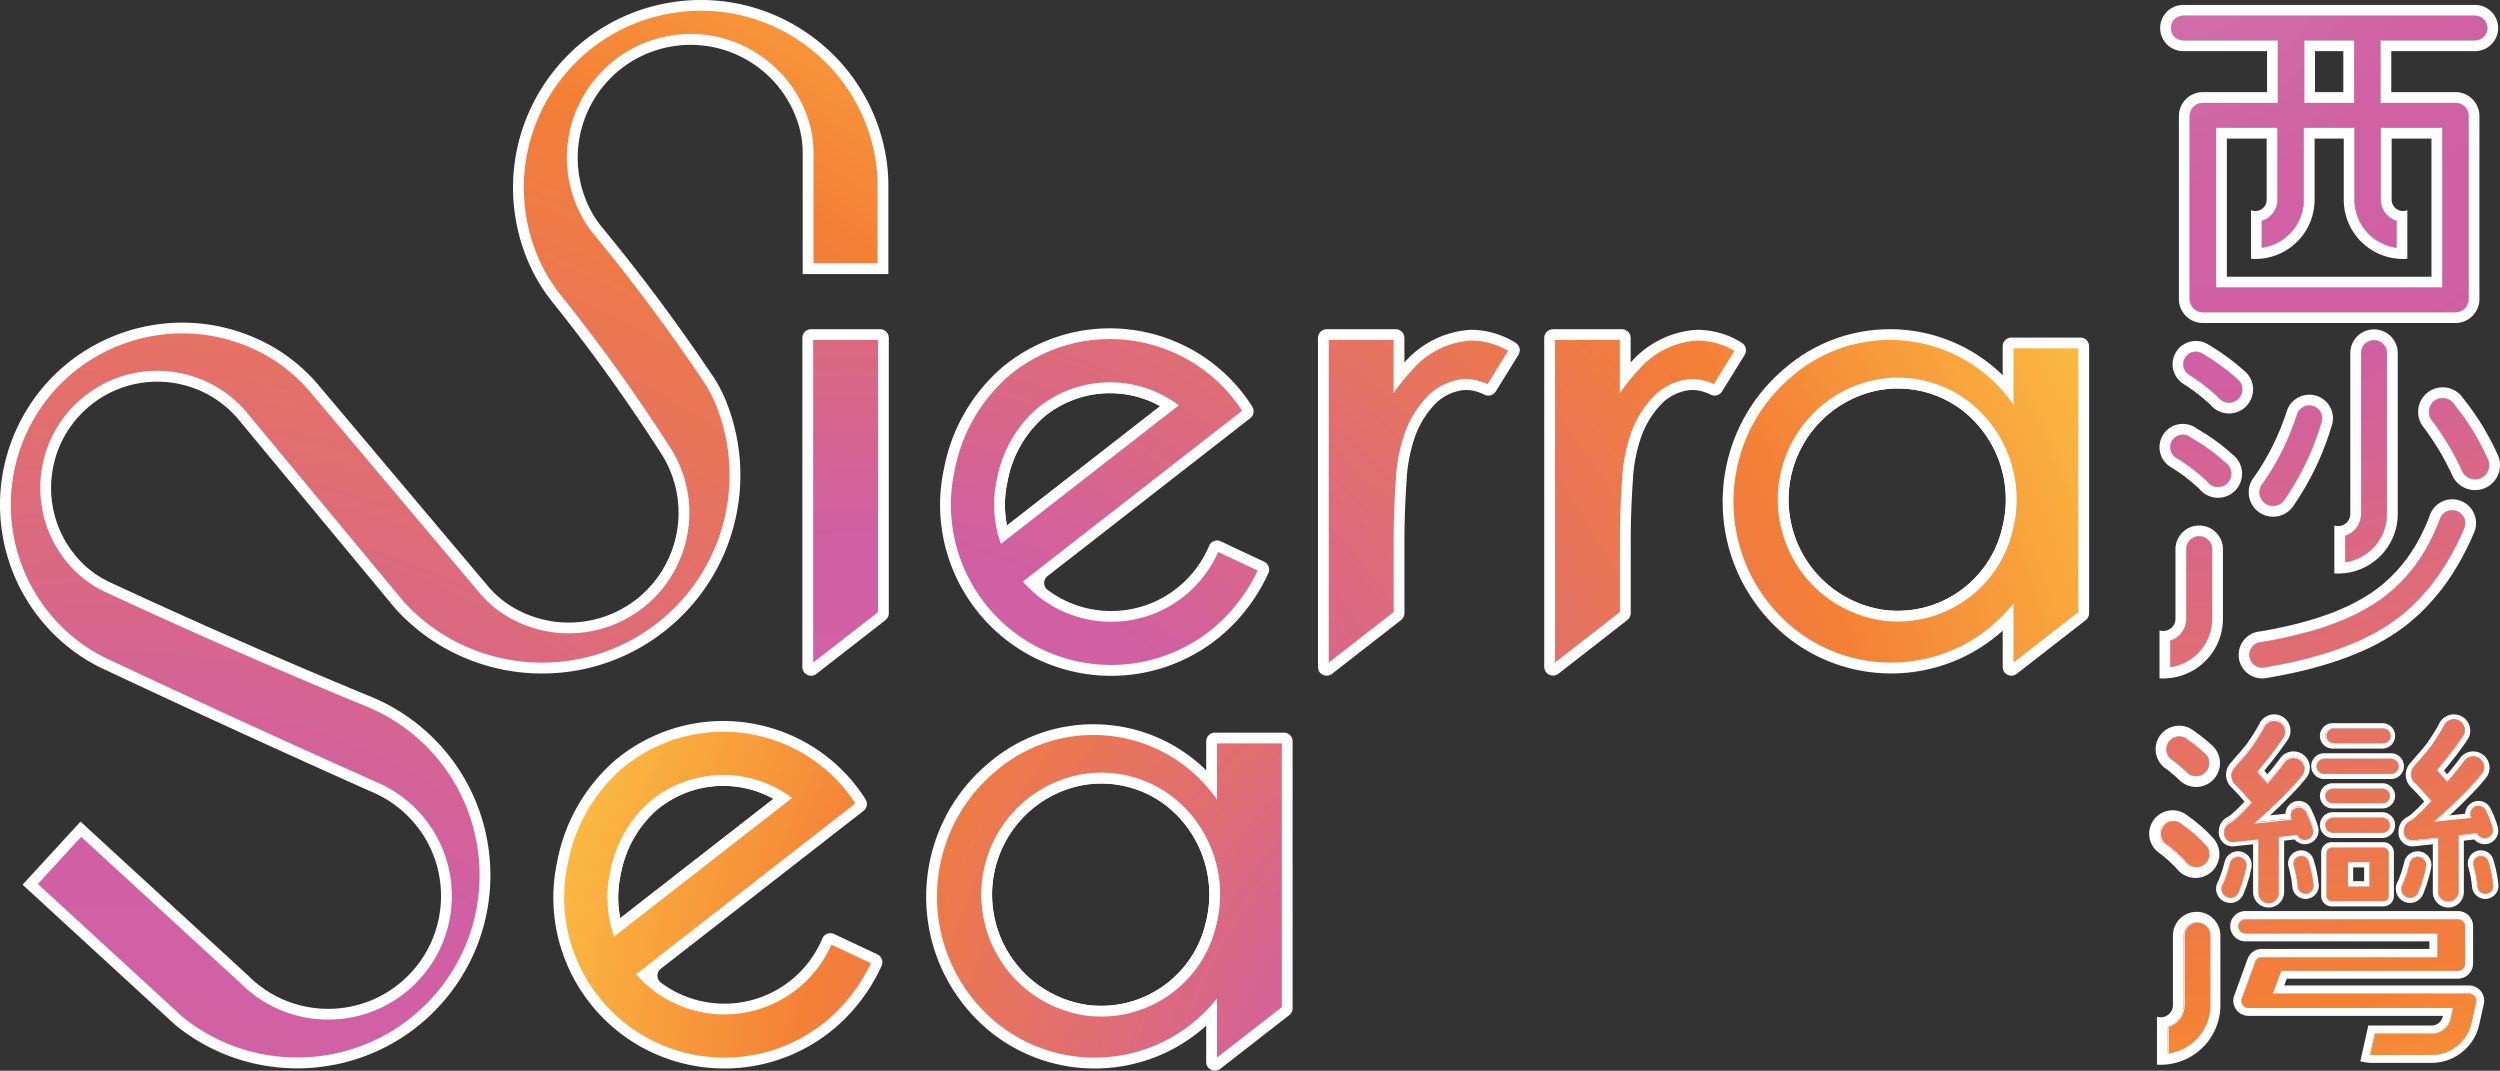
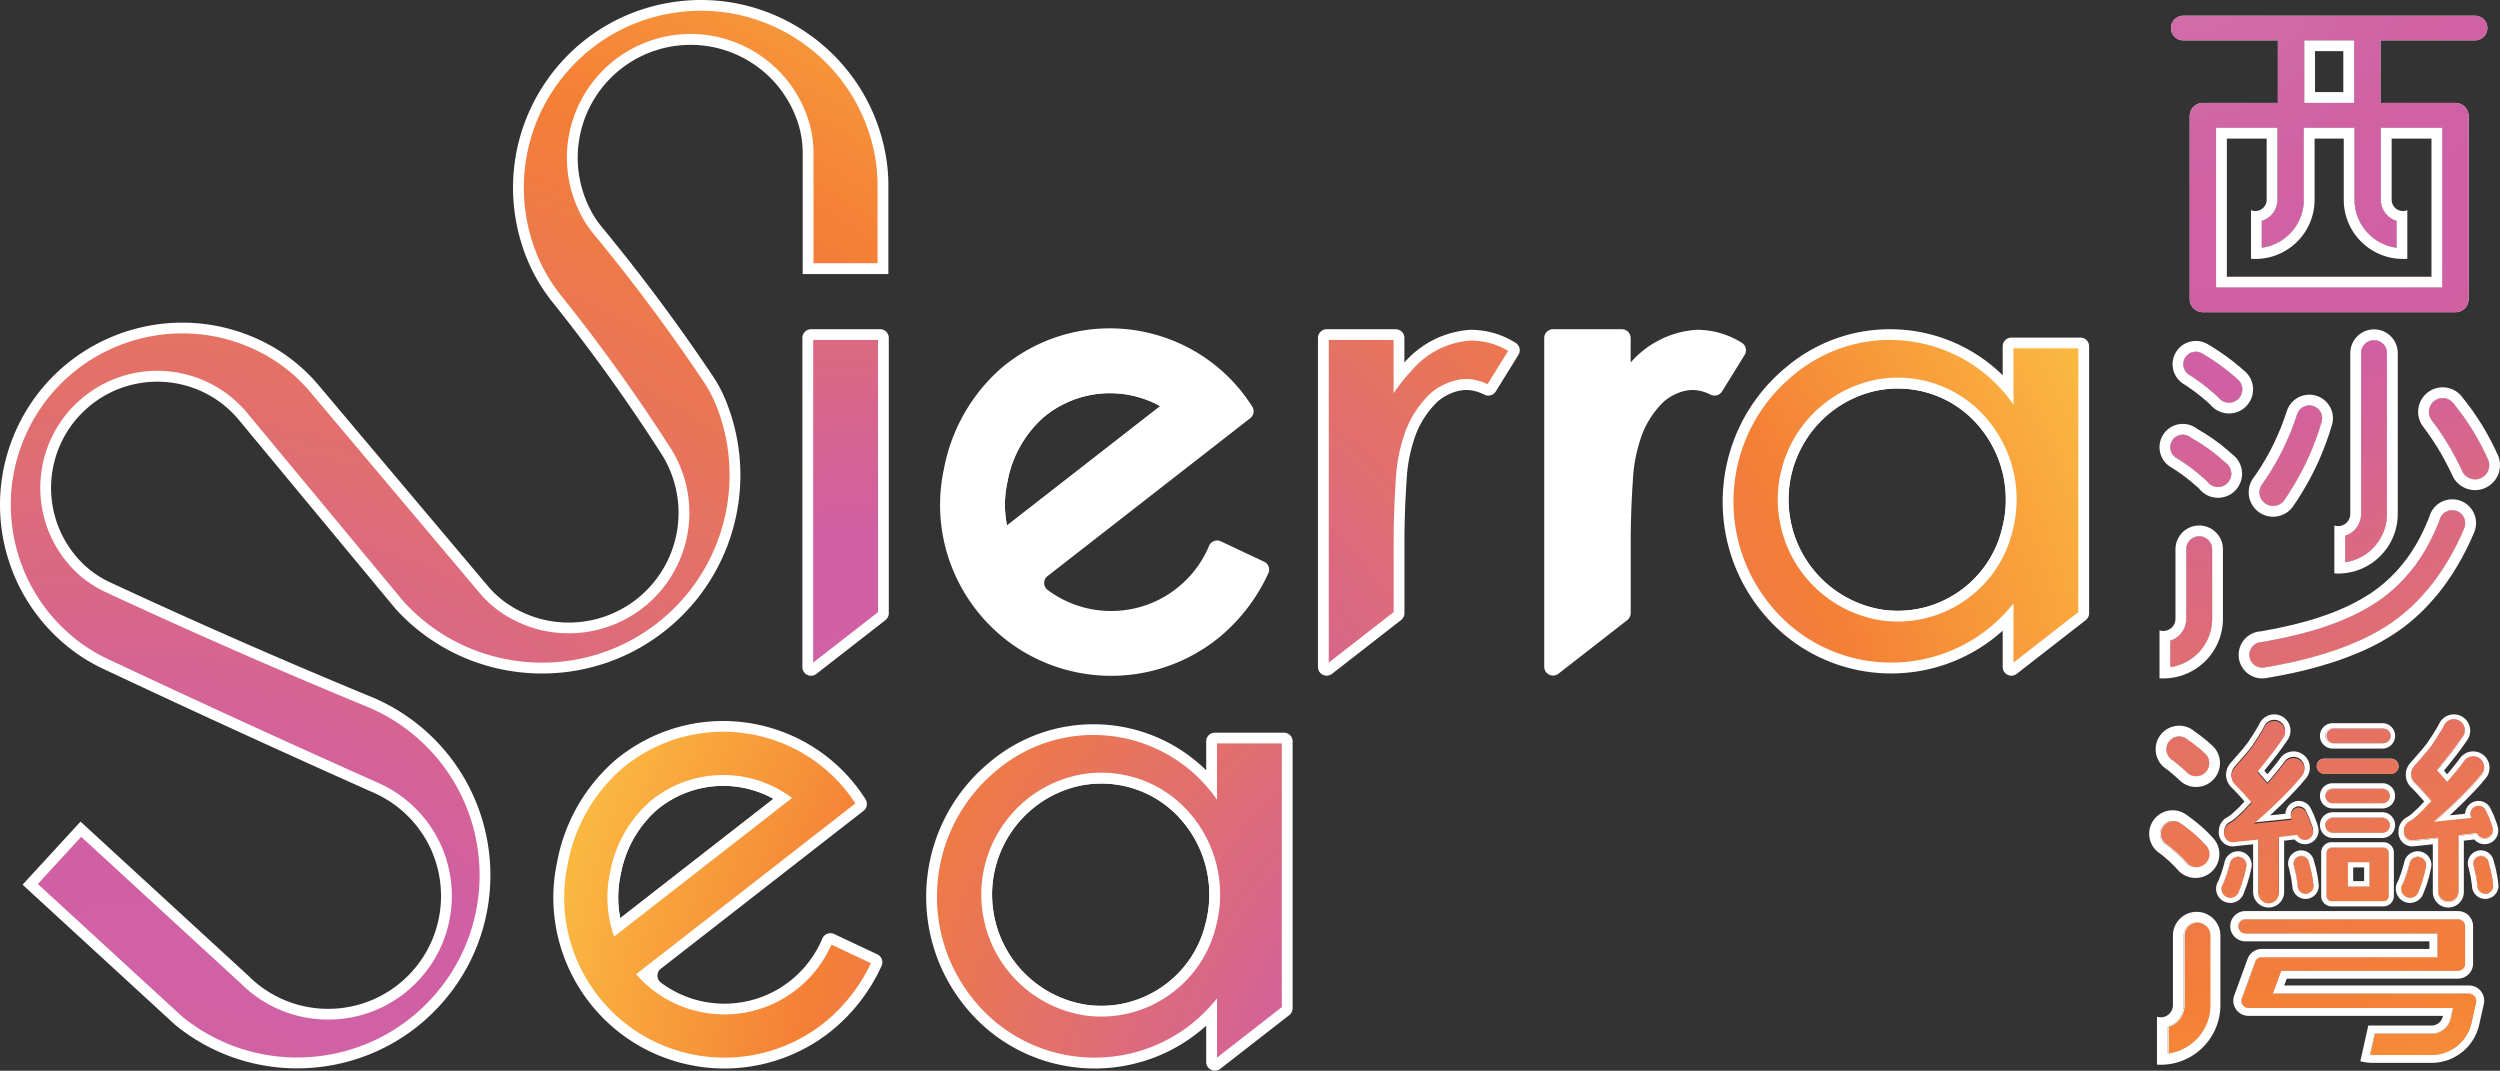
<svg xmlns="http://www.w3.org/2000/svg" xmlns:xlink="http://www.w3.org/1999/xlink" data-bbox="0 0 1746.871 748.151" viewBox="0 0 1746.871 748.151" data-type="ugc">
  <rect x="0" y="0" width="1746.871" height="748.151" fill="#333333" stroke="none" />
  <g>
    <defs>
      <radialGradient gradientUnits="userSpaceOnUse" r="1087.359" fy="679.352" fx="595.158" cy="679.352" cx="595.158" id="7c5c9198-88eb-4bf9-aef6-70312b73fffa">
        <stop stop-color="#d273ab" offset="0" />
        <stop stop-color="#d16ea9" offset=".035" />
        <stop stop-color="#d062a4" offset=".154" />
        <stop stop-color="#d05fa3" offset=".28" />
        <stop stop-color="#f47f36" offset=".67" />
        <stop stop-color="#fbbb41" offset=".89" />
        <stop stop-color="#918c34" offset="1" />
      </radialGradient>
      <radialGradient xlink:href="#7c5c9198-88eb-4bf9-aef6-70312b73fffa" r="1087.359" fy="679.352" fx="595.158" cy="679.352" cx="595.158" id="2982bc5b-bcbf-4f32-a859-a2219ee88568" />
      <radialGradient xlink:href="#7c5c9198-88eb-4bf9-aef6-70312b73fffa" r="1087.359" fy="679.352" fx="595.158" cy="679.352" cx="595.158" id="36381732-dd0d-4675-a8d2-0b2af5b87859" />
      <radialGradient xlink:href="#7c5c9198-88eb-4bf9-aef6-70312b73fffa" r="896.833" fy="827.028" fx="1154.307" cy="827.028" cx="1154.307" id="40d9530a-b03e-4c0d-af8d-15c43e52a066" />
      <radialGradient xlink:href="#7c5c9198-88eb-4bf9-aef6-70312b73fffa" r="896.833" fy="827.028" fx="1154.307" cy="827.028" cx="1154.307" id="42e2e5af-2463-44c9-a7a3-18479edf53dc" />
      <radialGradient xlink:href="#7c5c9198-88eb-4bf9-aef6-70312b73fffa" r="1087.359" fy="679.352" fx="595.158" cy="679.352" cx="595.158" id="1d87c289-464e-4bfc-bf5e-dfa59f4efc4f" />
      <radialGradient xlink:href="#7c5c9198-88eb-4bf9-aef6-70312b73fffa" r="1087.359" fy="679.352" fx="595.158" cy="679.352" cx="595.158" id="f7137147-a439-483c-bac0-48ca8b414f35" />
      <radialGradient xlink:href="#7c5c9198-88eb-4bf9-aef6-70312b73fffa" r="1364.556" fy="929.266" fx="82.709" cy="929.266" cx="82.709" id="c47875ca-8bca-490e-8f3f-03fb395deb07" />
      <radialGradient gradientUnits="userSpaceOnUse" r="1111.727" fy="-41.193" fx="1524.336" cy="-41.193" cx="1524.336" id="4de18597-4312-4008-afe7-f2fc5d7735e1">
        <stop stop-color="#d273ab" offset="0" />
        <stop stop-color="#d16ea9" offset=".035" />
        <stop stop-color="#d062a4" offset=".154" />
        <stop stop-color="#d05fa3" offset=".28" />
        <stop stop-color="#f47f36" offset=".67" />
        <stop stop-color="#fbbb41" offset=".89" />
      </radialGradient>
    </defs>
    <path d="M71.884 467.242A10150 10150 0 0 0 262.3 554.457a78.9 78.9 0 0 1 22.735 15.828c30.813 30.773 30.846 80.698.073 111.511s-80.699 30.846-111.512.073L56.276 574.092 15.78 618.174l106.712 98.033c57.799 47.06 142.804 38.356 189.865-19.443 47.06-57.798 38.355-142.803-19.443-189.864a135 135 0 0 0-36.46-21.19A4587 4587 0 0 1 76.68 406.792a67.9 67.9 0 0 1-21.21-15.445 74 74 0 0 1-1.597-1.78c-26.866-30.95-23.555-77.819 7.395-104.685s77.818-23.555 104.684 7.395l110.575 133.318c51.674 56.46 139.334 60.34 195.794 8.666 42.813-39.184 56.675-100.895 34.733-154.624a94.4 94.4 0 0 0-8.938-16.807 1292 1292 0 0 0-77.566-104.167 68 68 0 0 1-7.443-11.068 79 79 0 0 1-5.555-12.995c-13.464-41.424 9.201-85.919 50.625-99.383s85.92 9.201 99.383 50.625a68 68 0 0 1 3.328 21.002v84.643h59.86v-62.044c0-6.916-.594-13.82-1.776-20.634C606.593 37.414 538.682-10.43 467.286 1.95 395.891 14.33 348.05 82.241 360.428 153.636a131.2 131.2 0 0 0 9.032 30.084 120.8 120.8 0 0 0 16.437 27.2 1232 1232 0 0 1 77.02 107.458 76.69 76.69 0 0 1 .101 79.72c-21.969 36.213-69.133 47.76-105.346 25.79a68 68 0 0 1-16.71-14.301l-118.417-140.5a120.8 120.8 0 0 0-39.408-30.719c-63.198-30.824-139.419-4.579-170.243 58.62-26.382 54.091-11.286 119.267 36.19 156.25a120.8 120.8 0 0 0 22.8 14.004" fill="#ffffff" />
    <path d="M981.318 253.307a66.8 66.8 0 0 1 45.836-22.837q.272-.018.546-.018a58.67 58.67 0 0 1 31.42 9.162c2.805 1.783 3.638 5.507 1.888 8.333l-15.843 25.596c-1.64 2.649-5.032 3.67-7.819 2.277a34.7 34.7 0 0 0-6.365-2.433 24.2 24.2 0 0 0-12.096-.184 34.54 34.54 0 0 0-14.217 7.275 8 8 0 0 0-.39.356 63.4 63.4 0 0 0-16.362 26.805 108 108 0 0 0-5.038 27.82 671 671 0 0 0-1.515 38.393v54.58a6.09 6.09 0 0 1-2.347 4.802l-48.26 37.595c-4 3.114-9.83.265-9.83-4.803v-229.89a6.09 6.09 0 0 1 6.088-6.087h48.216a6.09 6.09 0 0 1 6.088 6.088z" fill="#ffffff" />
    <path d="M566.723 230.04h48.262a6.065 6.065 0 0 1 6.065 6.065V428.5c0 1.87-.863 3.635-2.338 4.784L570.45 470.88c-3.983 3.102-9.792.264-9.792-4.785v-229.99a6.065 6.065 0 0 1 6.065-6.064" fill="#ffffff" />
    <path d="M897.142 511.932h-48.233a6.08 6.08 0 0 0-6.084 6.083v20.227c-41.784-40.963-107.986-43.054-152.28-4.82-51.45 43.274-58.08 120.068-14.805 171.518a121 121 0 0 0 14.767 14.774c44.477 36.964 109.34 35.687 152.318-3.003v25.352c0 5.057 5.825 7.9 9.817 4.798l48.233-37.541a6.06 6.06 0 0 0 2.342-4.799V518.015a6.075 6.075 0 0 0-6.075-6.083m-54.628 132.844c-8.798 37.853-45.04 62.726-83.524 57.312-31.671-4.988-57.054-28.888-63.943-60.21-9.247-42.012 17.322-83.561 59.342-92.808a74.14 74.14 0 0 1 64.742 17.429 79.18 79.18 0 0 1 23.383 78.277" fill="#ffffff" />
    <path d="m613.044 666.85-30.203-14.204c-3.133-1.468-6.89-.068-8.22 3.118a74.4 74.4 0 0 1-13.992 21.748c-26.014 28.104-68.711 31.534-98.732 9.147-3.255-2.425-3.346-7.27-.144-9.756L603.372 566.59c2.486-1.939 3.087-5.46 1.399-8.129-33.458-52.787-102.854-70.46-157.725-39.184a117.4 117.4 0 0 0-17.261 12 124.16 124.16 0 0 0-40.431 70.68c-13.893 64.521 27.154 128.084 91.667 141.969a119.48 119.48 0 0 0 101.827-25.162 126 126 0 0 0 33.154-43.823c1.392-3.056.076-6.668-2.958-8.09m-179.282-55.943a78.8 78.8 0 0 1 25.443-45.184c22.957-18.98 55.19-21.968 81.25-7.543l-107.058 83.394a74.2 74.2 0 0 1 .365-30.667" fill="#ffffff" />
    <path d="m883.317 392.494-30.294-14.243c-3.103-1.46-6.829-.068-8.152 3.095a74.2 74.2 0 0 1-14.015 21.794c-26.02 28.12-68.748 31.534-98.777 9.11-3.232-2.411-3.315-7.21-.144-9.68l141.702-110.382c2.472-1.924 3.065-5.414 1.384-8.06-33.443-52.819-102.86-70.506-157.74-39.222a117.4 117.4 0 0 0-17.261 11.999 124.12 124.12 0 0 0-40.439 70.688c-13.885 64.513 27.155 128.076 91.676 141.961a119.47 119.47 0 0 0 101.819-25.162 125.9 125.9 0 0 0 33.177-43.868 6.08 6.08 0 0 0-2.936-8.03M703.99 336.535a78.86 78.86 0 0 1 25.451-45.183c22.957-18.98 55.183-21.969 81.243-7.544l-107.059 83.395a74.3 74.3 0 0 1 .365-30.668" fill="#ffffff" />
    <path d="M1453.695 235.902h-48.24a6.08 6.08 0 0 0-6.076 6.076v20.235c-41.785-40.964-107.994-43.055-152.28-4.821-51.458 43.275-58.089 120.069-14.813 171.518a121.7 121.7 0 0 0 14.774 14.782c44.477 36.956 109.34 35.679 152.319-3.01v25.367c0 5.049 5.817 7.893 9.801 4.79l48.248-37.549a6.08 6.08 0 0 0 2.342-4.79V241.977a6.08 6.08 0 0 0-6.075-6.076m-54.628 132.844c-8.798 37.854-45.04 62.727-83.524 57.313-31.679-4.989-57.061-28.889-63.95-60.21-9.24-42.013 17.33-83.562 59.342-92.808a74.19 74.19 0 0 1 64.749 17.428c21.687 19.748 30.69 49.868 23.383 78.277" fill="#ffffff" />
    <path d="M724.536 285.61a86.36 86.36 0 0 0-27.945 49.435 81.73 81.73 0 0 0 2.775 45.047l124.312-96.831c-29.61-22.265-70.627-21.292-99.142 2.35m-20.547 50.925a78.86 78.86 0 0 1 25.451-45.183c22.957-18.98 55.183-21.969 81.243-7.544l-107.059 83.395a74.3 74.3 0 0 1 .365-30.668" fill="#ffffff" />
    <path d="M824.195 560.895a81.72 81.72 0 0 0-71.395-19.2c-46.088 10.113-75.25 55.677-65.137 101.765 7.551 34.401 35.428 60.643 70.217 66.095 42.34 5.985 82.246-21.344 91.972-62.985 7.961-31.1-1.909-64.064-25.657-85.675m18.319 83.88c-8.798 37.854-45.04 62.727-83.524 57.313-31.671-4.988-57.054-28.888-63.943-60.21-9.247-42.012 17.322-83.561 59.342-92.808a74.14 74.14 0 0 1 64.742 17.429 79.18 79.18 0 0 1 23.383 78.277" fill="#ffffff" />
    <path d="M454.3 559.982a86.44 86.44 0 0 0-27.945 49.435 81.8 81.8 0 0 0 2.776 45.046l124.312-96.83c-29.603-22.265-70.627-21.292-99.143 2.35m-20.538 50.925a78.8 78.8 0 0 1 25.443-45.184c22.957-18.98 55.19-21.968 81.25-7.543l-107.058 83.394a74.2 74.2 0 0 1 .365-30.667" fill="#ffffff" />
    <path d="M1380.748 284.865a81.73 81.73 0 0 0-71.395-19.2c-46.096 10.113-75.258 55.677-65.137 101.766 7.544 34.4 35.428 60.643 70.217 66.095 42.34 5.984 82.238-21.337 91.964-62.978 7.97-31.108-1.9-64.072-25.649-85.683m18.319 83.881c-8.798 37.854-45.04 62.727-83.524 57.313-31.679-4.989-57.061-28.889-63.95-60.21-9.24-42.013 17.33-83.562 59.342-92.808a74.19 74.19 0 0 1 64.749 17.428c21.687 19.748 30.69 49.868 23.383 78.277" fill="#ffffff" />
    <path d="M1139.418 253.307a66.8 66.8 0 0 1 45.833-22.836q.276-.02.552-.02a58.67 58.67 0 0 1 31.362 9.127c2.838 1.8 3.678 5.567 1.909 8.425l-15.777 25.489c-1.657 2.678-5.085 3.705-7.904 2.302a34.7 34.7 0 0 0-6.296-2.403 24.2 24.2 0 0 0-12.128-.184 34.54 34.54 0 0 0-14.198 7.27 8 8 0 0 0-.394.36 63.4 63.4 0 0 0-16.36 26.802 108 108 0 0 0-5.038 27.82 671 671 0 0 0-1.516 38.393v54.547c0 1.898-.875 3.69-2.372 4.855l-48.128 37.49c-4.042 3.15-9.937.27-9.937-4.855V236.203a6.155 6.155 0 0 1 6.155-6.154h48.082c3.4 0 6.155 2.755 6.155 6.154z" fill="#ffffff" />
    <path fill="url(#7c5c9198-88eb-4bf9-aef6-70312b73fffa)" d="M568.207 237.542h45.294v190.185l-45.294 35.282z" />
    <path d="M1406.93 243.406v39.374c-32.995-47.662-98.375-59.563-146.045-26.576a104 104 0 0 0-8.89 6.89c-48.286 40.567-54.529 112.593-13.96 160.872a114 114 0 0 0 13.87 13.885c46.255 38.424 114.905 32.074 153.336-14.182.57-.684 1.133-1.384 1.688-2.083v41.397l45.29-35.253V243.406zm-.533 127.095c-9.726 41.64-49.624 68.962-91.964 62.978-34.789-5.453-62.673-31.694-70.217-66.095-10.12-46.089 19.041-91.653 65.137-101.766a81.73 81.73 0 0 1 71.395 19.2c23.748 21.611 33.618 54.575 25.65 85.683" fill="url(#2982bc5b-bcbf-4f32-a859-a2219ee88568)" />
-     <path d="M851.197 385.687a81.7 81.7 0 0 1-21.131 28.675c-34.06 29.64-85.699 26.052-115.332-8.007l153.2-119.34c-33.215-51-101.477-65.418-152.47-32.21a111 111 0 0 0-10.547 7.794 116.58 116.58 0 0 0-37.93 66.437c-13.07 60.43 25.33 120.008 85.76 133.072a111.97 111.97 0 0 0 95.47-23.535 118.4 118.4 0 0 0 30.56-39.914zm-154.606-50.69a86.36 86.36 0 0 1 27.945-49.434c28.515-23.64 69.532-24.614 99.142-2.35l-124.312 96.831a81.73 81.73 0 0 1-2.775-45.046" fill="url(#36381732-dd0d-4675-a8d2-0b2af5b87859)" />
    <path d="M850.376 519.436v39.374c-32.986-47.67-98.374-59.563-146.037-26.577a104 104 0 0 0-8.897 6.89c-48.278 40.568-54.529 112.594-13.96 160.872a114.5 114.5 0 0 0 13.869 13.886c46.264 38.423 114.914 32.074 153.337-14.182a144 144 0 0 0 1.688-2.084v41.397l45.298-35.283V519.436zm-.524 127.087c-9.726 41.64-49.633 68.97-91.972 62.985-34.79-5.452-62.666-31.694-70.217-66.095-10.113-46.088 19.049-91.652 65.137-101.766a81.72 81.72 0 0 1 71.395 19.2c23.748 21.612 33.618 54.575 25.657 85.676" fill="url(#40d9530a-b03e-4c0d-af8d-15c43e52a066)" />
    <path d="M580.97 660.059a81.75 81.75 0 0 1-21.132 28.675c-34.066 29.64-85.698 26.051-115.34-8.007l153.2-119.34c-33.206-51-101.468-65.418-152.47-32.21a110 110 0 0 0-10.539 7.794 116.6 116.6 0 0 0-37.937 66.437c-13.063 60.43 25.33 120.008 85.76 133.072a111.95 111.95 0 0 0 95.47-23.535 118.5 118.5 0 0 0 30.568-39.914zm-154.615-50.69a86.44 86.44 0 0 1 27.945-49.434c28.516-23.641 69.54-24.614 99.143-2.35l-124.312 96.831a81.8 81.8 0 0 1-2.776-45.047" fill="url(#42e2e5af-2463-44c9-a7a3-18479edf53dc)" />
    <path d="M973.769 274.699a136.4 136.4 0 0 1 12.945-16.137 59.26 59.26 0 0 1 40.97-20.608 51.1 51.1 0 0 1 26.137 7.214l-14.383 23.238a42.3 42.3 0 0 0-10.124-3.176 26.4 26.4 0 0 0-8.815-.092 42.1 42.1 0 0 0-21.132 9.898 70.96 70.96 0 0 0-18.654 30.295 115.6 115.6 0 0 0-5.371 29.643 679 679 0 0 0-1.528 38.79v53.907l-45.34 35.318V237.55h45.295z" fill="url(#1d87c289-464e-4bfc-bf5e-dfa59f4efc4f)" />
-     <path d="M1131.87 274.699a136.4 136.4 0 0 1 12.944-16.137 59.26 59.26 0 0 1 40.97-20.608 51.1 51.1 0 0 1 26.137 7.214l-14.383 23.238a42.3 42.3 0 0 0-10.124-3.176 26.4 26.4 0 0 0-8.814-.092 42.1 42.1 0 0 0-21.133 9.898 70.96 70.96 0 0 0-18.653 30.295 115.6 115.6 0 0 0-5.372 29.643 679 679 0 0 0-1.528 38.79v53.907l-45.339 35.318V237.55h45.294z" fill="url(#f7137147-a439-483c-bac0-48ca8b414f35)" />
    <path d="M75.098 460.365a10143 10143 0 0 0 190.317 87.168 86.4 86.4 0 0 1 24.84 17.25c33.826 33.655 33.964 88.36.308 122.186s-88.361 33.964-122.187.308L56.729 584.71l-30.283 32.964 100.985 92.77c54.643 44.334 134.879 35.976 179.212-18.667s35.975-134.878-18.668-179.211a127.4 127.4 0 0 0-34.326-19.895A4594 4594 0 0 1 73.5 413.591a75.5 75.5 0 0 1-23.57-17.161 82 82 0 0 1-1.815-2.027c-29.563-34.13-25.861-85.763 8.269-115.326s85.762-25.86 115.325 8.27l110.508 133.238c48.933 53.317 131.823 56.87 185.14 7.937 40.38-37.06 53.429-95.337 32.707-146.078a87 87 0 0 0-8.222-15.463 1285 1285 0 0 0-77.114-103.558 75.5 75.5 0 0 1-8.27-12.298 86.4 86.4 0 0 1-6.087-14.238c-14.752-45.39 10.083-94.144 55.471-108.897 45.39-14.753 94.144 10.083 108.897 55.471a75.5 75.5 0 0 1 3.697 23.336v77.094h44.762v-54.495c0-6.484-.557-12.956-1.665-19.345-11.665-67.287-75.67-112.377-142.957-100.71S356.199 85.012 367.866 152.3a123.7 123.7 0 0 0 8.512 28.352 113.2 113.2 0 0 0 15.41 25.5 1240 1240 0 0 1 77.533 108.18 84.24 84.24 0 0 1 .151 87.635c-24.13 39.777-75.938 52.46-115.715 28.329a75.5 75.5 0 0 1-18.567-15.892L216.773 273.906a113.2 113.2 0 0 0-36.945-28.8C120.377 216.11 48.675 240.8 19.68 300.25-5.138 351.134 9.062 412.445 53.724 447.236a113.2 113.2 0 0 0 21.374 13.129" fill="url(#c47875ca-8bca-490e-8f3f-03fb395deb07)" />
-     <path d="M1525.57 35.731h58.536v28.632h-44.842c-9.25 0-16.75 7.5-16.75 16.75v127.838c0 9.25 7.5 16.75 16.75 16.75h176.477c9.25 0 16.75-7.5 16.75-16.75V81.113c0-9.25-7.5-16.75-16.75-16.75h-44.842V35.731h58.537c8.915 0 16.142-7.227 16.142-16.142s-7.227-16.143-16.142-16.143h-203.867c-8.915 0-16.142 7.228-16.142 16.143s7.227 16.142 16.142 16.142m0-24.733h203.866a8.59 8.59 0 0 1 0 17.181h-66.089v43.736h52.394a9.2 9.2 0 0 1 9.198 9.198v127.838a9.2 9.2 0 0 1-9.198 9.198h-176.477a9.2 9.2 0 0 1-9.198-9.198V81.113a9.2 9.2 0 0 1 9.198-9.198h52.394V28.18h-66.089a8.59 8.59 0 1 1 0-17.18" fill="#ffffff" />
    <path d="m1517.402 326.72 3.645 2.34 5.003 3.527 4.876 3.85 4.686 4.044 1.113 1.065c5.82 7.239 16.405 8.39 23.643 2.57a16.817 16.817 0 0 0-.37-26.502l-3.63-3.208-4.874-4.007-5.216-3.812-5.536-3.668-5.751-3.438c-7.171-5.4-17.362-3.965-22.762 3.206a16.254 16.254 0 0 0 5.173 24.033m1.07-19.758a8.7 8.7 0 0 1 12.244-1.238l6 3.587 5.246 3.476 4.903 3.583 4.604 3.784 3.77 3.333a9.265 9.265 0 0 1 .065 15 9.265 9.265 0 0 1-12.949-2.005l-1.662-1.592-4.958-4.278-5.166-4.079-5.304-3.74-4.038-2.592a8.702 8.702 0 0 1-2.755-13.24" fill="#ffffff" />
    <path d="M1580.705 474.041c1.23 0 2.458-.138 3.658-.411l2.976-.492 7.38-1.384 7.186-1.45 7.006-1.586 6.747-1.72 6.538-1.85 6.336-1.913 6.102-1.99 5.903-2.189 5.69-2.25 5.445-2.323 5.257-2.463 5.07-2.601 4.797-2.732 4.598-2.798 4.41-2.94 4.134-3.001 1.504-1.163 4.527-3.727 4.474-4.007 4.28-4.212 4.063-4.397 3.993-4.592 3.871-4.872 3.664-5.063 3.528-5.259 3.324-5.451 3.251-5.707 3.056-5.846 2.92-6.107 2.334-5.373c3.682-8.404-.146-18.203-8.55-21.885s-18.204.145-21.886 8.55q-.323.736-.573 1.5l-1.097 2.955-2.567 5.905-2.766 5.661-2.948 5.446-3.2 5.12-3.387 4.922-3.641 4.599-3.836 4.411-4.018 4.082-4.281 3.898-4.465 3.635-4.717 3.379-2.404 1.518-4.254 2.578-4.432 2.44-4.683 2.375-4.89 2.188-5.224 2.192-5.42 2-5.629 1.941-5.877 1.809-6.16 1.685-6.36 1.623-6.623 1.493-6.824 1.43-7.075 1.298-1.622.259c-8.523.72-15.073 7.848-15.073 16.402 0 9.09 7.37 16.46 16.46 16.46m-.515-25.354 2.025-.323 7.256-1.331 6.973-1.461 6.783-1.53 6.526-1.664 6.336-1.735 6.112-1.88 5.825-2.009 5.652-2.086 5.457-2.29 5.138-2.299 4.962-2.515 4.682-2.578 4.448-2.696 2.648-1.672 5.086-3.643 4.808-3.915 4.588-4.177 4.326-4.395 4.104-4.72 3.905-4.932 3.626-5.268 3.414-5.462 3.134-5.792 2.909-5.952 2.716-6.249 1.228-3.307q.15-.485.355-.948a9.063 9.063 0 0 1 16.593 7.294l-2.283 5.26-2.803 5.86-2.93 5.606-3.13 5.49-3.18 5.217-3.362 5.012-3.485 4.816-3.662 4.608-3.808 4.38-3.865 4.181-4.025 3.962-4.225 3.784-4.315 3.553-1.321 1.022-3.921 2.845-4.156 2.77-4.37 2.66-4.56 2.597-4.802 2.464-5.015 2.35-5.23 2.232-5.521 2.182-5.687 2.11-5.88 1.916-6.193 1.871-6.379 1.804-6.553 1.67-6.82 1.545-7.048 1.422-7.248 1.36-3.155.52a8.909 8.909 0 1 1-2.683-17.535" fill="#ffffff" />
    <path d="m1567.674 258.69-2.196-1.97-4.867-4-5.129-3.863-5.396-3.73-5.721-3.593-1.29-.746c-7.573-4.82-17.62-2.587-22.44 4.987a16.254 16.254 0 0 0 5.129 22.528l2.23 1.432 5.078 3.535 4.876 3.785 4.757 4.05 1.906 1.772c5.96 7.124 16.565 8.069 23.689 2.11a16.816 16.816 0 0 0-.626-26.296m-4.535 20.757a9.265 9.265 0 0 1-12.988-1.73l-2.425-2.255-5.013-4.267-5.165-4.01-5.354-3.728-2.403-1.543a8.702 8.702 0 1 1 9.344-14.68l1.331.769 5.463 3.43 5.132 3.548 4.879 3.675 4.617 3.795 2.34 2.099a9.265 9.265 0 0 1 .242 14.897" fill="#ffffff" />
    <path d="M1588.343 361.048a17.06 17.06 0 0 0 14.662-8.334l2.185-3.179 3.387-5.446 3.246-5.498 3.056-5.58 2.852-5.703 2.723-5.78 2.458-5.912 2.319-5.962 2.125-6.044 1.658-5.317a16.5 16.5 0 0 0 1.126-5.991c0-9.115-7.389-16.503-16.503-16.503a16.5 16.5 0 0 0-15.772 11.642l-1.86 5.35-2.195 5.874-2.45 5.74-2.584 5.619-2.77 5.473-3.032 5.42-3.158 5.286-3.416 5.156-1.419 2.011a17.07 17.07 0 0 0-3.702 10.614c0 9.424 7.64 17.064 17.064 17.064m-7.332-23.124 1.624-2.303 3.573-5.394 3.304-5.528 3.162-5.652 2.904-5.74 2.686-5.842 2.56-5.995 2.285-6.117 1.94-5.578a8.952 8.952 0 1 1 16.845 5.982l-1.707 5.475-2.04 5.8-2.241 5.765-2.358 5.67-2.611 5.542-2.75 5.498-2.929 5.35-3.14 5.318-3.25 5.225-2.246 3.268a9.512 9.512 0 1 1-15.611-10.744" fill="#ffffff" />
    <path d="m1744.692 316.592-.954-2.153-2.862-5.79-3.053-5.642-3.193-5.52-3.454-5.38-3.59-5.32-3.853-5.115-2.76-3.54c-5.332-7.818-15.993-9.832-23.81-4.5a17.135 17.135 0 0 0-3.982 24.53l2.889 3.92 3.488 5.04 3.36 5.233 3.224 5.352 2.969 5.485 2.91 5.694 1.417 3.034c3.805 8.84 14.056 12.921 22.897 9.116a17.427 17.427 0 0 0 8.357-24.444m-11.433 17.546c-5.03 2.106-10.816-.264-12.923-5.294l-1.528-3.275-3.014-5.893-3.094-5.717-3.369-5.593-3.49-5.435-3.626-5.238-2.993-4.063a9.584 9.584 0 1 1 15.627-11.073l2.89 3.709 3.696 4.908 3.433 5.085 3.313 5.16 3.051 5.277 2.936 5.424 2.73 5.523 1.044 2.357a9.874 9.874 0 0 1-4.683 14.138" fill="#ffffff" />
    <path d="M1675.34 361.698q.083-1.312.083-2.625V246.729c0-9.153-7.42-16.573-16.573-16.573s-16.573 7.42-16.573 16.573v112.344a8.533 8.533 0 0 1-11.158 8.12v33.477c22.973 1.45 42.772-15.999 44.222-38.972m-36.67 31.145v-18.458a16.085 16.085 0 0 0 11.159-15.312V246.729a9.021 9.021 0 0 1 18.043 0v112.344c0 16.945-12.434 31.324-29.201 33.77" fill="#ffffff" />
    <path d="M1553.18 434.987q.084-1.312.083-2.625v-48.59c0-9.153-7.42-16.573-16.573-16.573s-16.573 7.42-16.573 16.573v48.59a8.533 8.533 0 0 1-11.158 8.12v33.477c22.973 1.45 42.772-15.999 44.222-38.972m-36.67 12.687a16.085 16.085 0 0 0 11.159-15.312v-48.59a9.021 9.021 0 0 1 18.043 0v48.59c0 16.945-12.434 31.324-29.202 33.77z" fill="#ffffff" />
    <path d="M1683.982 630.914a9.92 9.92 0 0 0 9.289-6.436l2.21-5.846 1.859-6.176 1.209-5.256a9.602 9.602 0 1 0-18.67-4.32l-1.82 6.342-2.12 5.718-.494 1a9.9 9.9 0 0 0-1.383 5.053c0 5.48 4.441 9.92 9.92 9.92m-5.222-13.158.651-1.32 2.238-6.035 1.929-6.72a5.826 5.826 0 1 1 11.323 2.534l-1.213 5.273-1.785 5.93-2.166 5.73a6.145 6.145 0 1 1-10.977-5.392" fill="#ffffff" />
    <path d="m1745.104 612.954-1.262-6.244-1.632-6.025a9.109 9.109 0 1 0-17.317 5.64l.16.555 1.42 6.264.835 5.844a9.249 9.249 0 1 0 18.325-1.89zm-3.077 6.06a5.473 5.473 0 1 1-10.942-.287l-.896-6.269-1.478-6.517-.223-.778a5.332 5.332 0 1 1 10.093-3.435l1.584 5.85 1.211 5.99.53 4.148a5.5 5.5 0 0 1 .12 1.298" fill="#ffffff" />
    <path d="M1710.772 634.125c5.987 0 10.84-4.853 10.84-10.84V587.42l7.287-.864a9.535 9.535 0 0 0 16.234-9.358l-.4-1.495-2.268-6.068-1.965-4.176a9.35 9.35 0 0 0-17.993 3.15l-10.767 1.121 1.527-1.372 5.326-5.063 4.996-4.93 4.603-4.735 4.286-4.615 3.825-4.485.526-.645a11.42 11.42 0 0 0 2.732-7.411c0-6.307-5.113-11.42-11.42-11.42a11.42 11.42 0 0 0-9.51 5.1l-1.534 2.062-3.97 5.011-3.19 3.789-2.198-2.528 1.142-1.403 3.89-4.836 3.636-4.637 3.378-4.539 3.058-4.324.844-1.235a11.4 11.4 0 0 0 2.36-6.942c0-6.29-5.098-11.39-11.388-11.39a11.39 11.39 0 0 0-10.186 6.295l-1.616 2.98-3.308 5.384-3.64 5.46-3.416 4.271-8.427 9.703a12.254 12.254 0 0 0 .996 17.153l2.117 2.148 2.615 2.8 4.11 4.658-4.012 4.283-5.088 4.69-2.268 1.637a11.16 11.16 0 0 0-6.556 10.155 9.688 9.688 0 0 0 11.183 10.488l12.768-1.348v33.346c0 5.987 4.854 10.84 10.84 10.84m-24.12-46.581a5.91 5.91 0 0 1-6.894-6.56 7.38 7.38 0 0 1 4.649-7.033l2.79-2.016 5.356-4.935 6.454-6.89-6.417-7.272-2.687-2.876-2.234-2.268a8.48 8.48 0 0 1-.757-11.937l8.482-9.767 3.566-4.458 3.77-5.655 3.398-5.53 1.697-3.13a7.613 7.613 0 1 1 12.81 8.07l-.892 1.306-3.015 4.263-3.322 4.463-3.592 4.581-3.869 4.81-3.14 3.858 7.178 8.255 6.07-7.207 4.04-5.1 1.633-2.196a7.643 7.643 0 1 1 12.206 9.143l-.529.648-3.746 4.393-4.202 4.525-4.546 4.676-4.943 4.878-5.262 5.002-10.133 9.105 26.53-2.763a5.574 5.574 0 1 1 9.937-4.958l1.944 4.133 2.15 5.753.395 1.473a5.76 5.76 0 0 1-10.725 4.2l-12.966 1.537v39.22a7.064 7.064 0 0 1-14.129 0v-37.542z" fill="#ffffff" />
    <path d="M1585.203 634.125c5.987 0 10.84-4.853 10.84-10.84V587.42l7.288-.864a9.535 9.535 0 0 0 16.233-9.358l-.4-1.495-2.268-6.068-1.965-4.176a9.35 9.35 0 0 0-17.992 3.15l-10.767 1.121 1.526-1.372 5.327-5.063 4.995-4.93 4.604-4.735 4.285-4.615 3.826-4.485.525-.645a11.42 11.42 0 0 0 2.732-7.411c0-6.307-5.112-11.42-11.419-11.42a11.42 11.42 0 0 0-9.512 5.1l-1.532 2.062-3.97 5.011-3.19 3.789-2.198-2.528 1.141-1.403 3.89-4.836 3.636-4.637 3.378-4.539 3.059-4.324.844-1.235a11.4 11.4 0 0 0 2.36-6.942c0-6.29-5.099-11.39-11.389-11.39a11.39 11.39 0 0 0-10.186 6.295l-1.615 2.98-3.309 5.384-3.64 5.46-3.415 4.271-8.428 9.703a12.254 12.254 0 0 0 .996 17.153l2.117 2.148 2.616 2.8 4.11 4.658-4.013 4.283-5.088 4.69-2.267 1.637a11.16 11.16 0 0 0-6.556 10.155 9.688 9.688 0 0 0 11.183 10.488l12.768-1.348v33.346c0 5.987 4.853 10.84 10.84 10.84m-24.12-46.581a5.913 5.913 0 0 1-6.893-6.56 7.38 7.38 0 0 1 4.649-7.033l2.79-2.016 5.355-4.935 6.454-6.89-6.416-7.272-2.687-2.876-2.234-2.268a8.48 8.48 0 0 1-.758-11.937l8.483-9.767 3.565-4.458 3.77-5.655 3.398-5.53 1.697-3.13a7.613 7.613 0 1 1 12.811 8.07l-.893 1.306-3.014 4.263-3.322 4.463-3.592 4.581-3.869 4.81-3.14 3.858 7.178 8.255 6.068-7.207 4.041-5.1 1.633-2.196a7.643 7.643 0 1 1 12.206 9.143l-.528.648-3.747 4.393-4.202 4.525-4.546 4.676-4.942 4.878-5.263 5.002-10.133 9.105 26.53-2.763a5.574 5.574 0 1 1 9.937-4.958l1.945 4.133 2.15 5.753.394 1.473a5.76 5.76 0 0 1-10.724 4.2l-12.966 1.537v39.22a7.064 7.064 0 1 1-14.13 0v-37.542z" fill="#ffffff" />
    <path d="M1525.57 28.18h66.088v43.735h-52.394a9.2 9.2 0 0 0-9.198 9.198v127.838a9.2 9.2 0 0 0 9.198 9.198h176.477a9.2 9.2 0 0 0 9.198-9.198V81.113a9.2 9.2 0 0 0-9.198-9.198h-52.394V28.18h66.089a8.59 8.59 0 1 0 0-17.18h-203.867a8.59 8.59 0 0 0 0 17.18m84.483 0h34.899v43.735h-34.899zm-1.111 118.768c.542-2.424.816-4.9.816-7.383V89.299h35.49v50.266c0 16.936 12.529 31.259 29.314 33.511v-18.738a15.44 15.44 0 0 1-10.945-14.773V89.299h42.926V200.9h-158.081V89.299h42.926v50.266a15.44 15.44 0 0 1-10.945 14.773v18.738a33.81 33.81 0 0 0 28.499-26.128" fill="#ffffff" />
    <path d="M1644.952 28.18h-34.899v43.735h34.899zm-7.552 36.183h-19.795V35.731h19.795z" fill="#ffffff" />
    <path d="M1580.443 154.338a15.44 15.44 0 0 0 10.945-14.773V89.299h-42.926V200.9h158.081V89.299h-42.926v50.266a15.44 15.44 0 0 0 10.945 14.773v18.738c-16.785-2.252-29.315-16.575-29.315-33.511V89.299h-35.49v50.266a33.81 33.81 0 0 1-29.315 33.511zm35.868-5.742c.664-2.964.998-5.993.998-9.031V96.851h20.387v42.714c0 22.844 18.519 41.363 41.363 41.363q1.53 0 3.055-.112V146.84a7.89 7.89 0 0 1-10.945-7.275V96.851h27.823v96.497h-142.979V96.851h27.823v42.714a7.89 7.89 0 0 1-10.945 7.275v33.976c20.461 1.515 38.94-12.198 43.42-32.22" fill="#ffffff" />
    <path d="m1736.897 317.643-2.73-5.523-2.935-5.424-3.051-5.276-3.313-5.16-3.433-5.086-3.697-4.908-2.89-3.709a9.583 9.583 0 1 0-15.626 11.073l2.993 4.063 3.627 5.238 3.49 5.435 3.368 5.593 3.094 5.717 3.014 5.893 1.528 3.275a9.875 9.875 0 1 0 17.606-8.844z" fill="#ffffff" />
    <path d="m1562.897 264.55-2.34-2.099-4.617-3.795-4.879-3.675-5.132-3.548-5.463-3.43-1.33-.77a8.702 8.702 0 1 0-9.345 14.681l2.403 1.543 5.354 3.727 5.165 4.01 5.013 4.268 2.425 2.255a9.265 9.265 0 1 0 12.746-13.167" fill="#ffffff" />
    <path d="m1521.227 320.201 4.038 2.592 5.304 3.74 5.166 4.079 4.958 4.278 1.662 1.592a9.265 9.265 0 1 0 12.884-12.995l-3.77-3.333-4.604-3.784-4.903-3.583-5.246-3.476-6-3.587a8.702 8.702 0 1 0-9.489 14.477" fill="#ffffff" />
    <path d="M1545.711 432.362v-48.59a9.021 9.021 0 0 0-18.042 0v48.59a16.085 16.085 0 0 1-11.159 15.312v18.458c16.768-2.446 29.201-16.825 29.201-33.77" fill="#ffffff" />
    <path d="M1588.343 353.496a9.51 9.51 0 0 0 8.279-4.828l2.247-3.268 3.25-5.225 3.139-5.318 2.93-5.35 2.749-5.498 2.611-5.542 2.358-5.67 2.242-5.765 2.04-5.8 1.706-5.475a8.953 8.953 0 0 0-8.257-12.407 8.95 8.95 0 0 0-8.588 6.425l-1.94 5.578-2.286 6.117-2.559 5.995-2.686 5.842-2.904 5.74-3.162 5.652-3.304 5.528-3.573 5.394-1.624 2.303a9.512 9.512 0 0 0 7.332 15.572" fill="#ffffff" />
    <path d="M1667.872 246.73a9.021 9.021 0 1 0-18.043 0v112.343a16.085 16.085 0 0 1-11.158 15.312v18.458c16.767-2.446 29.2-16.825 29.2-33.77z" fill="#ffffff" />
    <path d="M1580.705 466.49c.73 0 1.459-.09 2.168-.268l3.155-.522 7.248-1.359 7.048-1.422 6.82-1.544 6.553-1.67 6.38-1.805 6.192-1.87 5.88-1.918 5.687-2.109 5.52-2.182 5.23-2.233 5.016-2.349 4.803-2.464 4.559-2.596 4.37-2.66 4.156-2.77 3.92-2.846 1.322-1.022 4.315-3.553 4.225-3.784 4.025-3.962 3.865-4.182 3.808-4.38 3.662-4.607 3.485-4.816 3.362-5.012 3.18-5.216 3.13-5.49 2.93-5.607 2.803-5.86 2.283-5.26a9.063 9.063 0 1 0-16.948-6.346l-1.228 3.307-2.716 6.249-2.91 5.952-3.133 5.792-3.414 5.462-3.626 5.268-3.905 4.933-4.104 4.719-4.326 4.395-4.588 4.177-4.808 3.915-5.086 3.643-2.648 1.672-4.448 2.696-4.682 2.578-4.962 2.515-5.138 2.299-5.457 2.29-5.652 2.086-5.825 2.009-6.112 1.88-6.336 1.735-6.526 1.664-6.783 1.53-6.973 1.461-7.256 1.331-2.025.323a8.909 8.909 0 0 0 .515 17.802" fill="#ffffff" />
    <path d="M1727.543 688.857a10.6 10.6 0 0 0-2.31-.255h-129.138l1.775-4.775h119.61c5.843 0 10.579-4.736 10.579-10.578v-26.063c0-5.842-4.736-10.578-10.579-10.578h-148.517c-5.842 0-10.578 4.736-10.578 10.578s4.736 10.579 10.578 10.579h128.575v5.298h-117.09a10.58 10.58 0 0 0-10.007 7.148l-9.276 25.37c-2.011 5.5.817 11.588 6.316 13.599 1.167.426 2.4.645 3.641.645h135.871l-.1.446a8.07 8.07 0 0 1-7.879 6.314h-44.175l-5.573 24.957a34.2 34.2 0 0 0 8.72 1.131h41.028c15.999 0 29.854-11.102 33.34-26.716l3.226-14.442c1.276-5.715-2.322-11.382-8.037-12.658m2.509 11.424-3.225 14.442c-2.909 13.025-14.467 22.287-27.813 22.287h-41.027q-.947 0-1.892-.063l3.283-14.698h39.636a13.74 13.74 0 0 0 13.407-10.743l1.64-7.345h-142.939a4.94 4.94 0 0 1-4.638-6.634l9.3-25.435a4.915 4.915 0 0 1 4.664-3.365h122.754v-16.626h-134.239a4.915 4.915 0 1 1 0-9.83h148.517a4.915 4.915 0 0 1 4.915 4.915v26.063c0 2.714-2.2 4.915-4.915 4.915h-123.547l-5.985 16.102h137.284q.544 0 1.077.119a4.94 4.94 0 0 1 3.743 5.896" fill="#ffffff" />
    <path d="M1534.911 637.144c-9.153 0-16.573 7.42-16.573 16.573v48.59a8.534 8.534 0 0 1-11.158 8.12v33.476c22.973 1.45 42.772-15.998 44.222-38.972q.083-1.31.083-2.625v-48.59c0-9.152-7.42-16.572-16.574-16.572m9.022 65.162c0 16.946-12.434 31.324-29.201 33.77V717.62a16.085 16.085 0 0 0 11.158-15.313v-48.59a9.021 9.021 0 0 1 18.043 0z" fill="#ffffff" />
    <path d="M1665.454 588.477h-36.279a7.26 7.26 0 0 0-7.258 7.258v30.332a7.26 7.26 0 0 0 7.258 7.258h36.279a7.26 7.26 0 0 0 7.258-7.258v-30.332a7.26 7.26 0 0 0-7.258-7.258m3.482 37.59a3.48 3.48 0 0 1-3.482 3.482h-36.279a3.48 3.48 0 0 1-3.482-3.482v-30.332a3.48 3.48 0 0 1 3.482-3.482h36.279a3.48 3.48 0 0 1 3.482 3.482z" fill="#ffffff" />
    <path d="M1664.7 505.313h-34.771a8.876 8.876 0 0 0 0 17.752h34.771a8.876 8.876 0 1 0 0-17.752m0 13.976h-34.771a5.1 5.1 0 1 1 0-10.2h34.771a5.1 5.1 0 1 1 0 10.2" fill="#ffffff" />
-     <path d="M1679.732 535.34a9.007 9.007 0 0 0-9.007-9.007h-46.755a9.007 9.007 0 0 0 0 18.014h46.755a9.007 9.007 0 0 0 9.007-9.007m-9.007 5.231h-46.755a5.23 5.23 0 1 1 0-10.462h46.755a5.231 5.231 0 0 1 0 10.462" fill="#ffffff" />
    <path d="M1664.766 547.287h-34.903a8.81 8.81 0 1 0 0 17.621h34.903a8.81 8.81 0 1 0 0-17.62m0 13.845h-34.903a5.034 5.034 0 1 1 0-10.069h34.903a5.035 5.035 0 0 1 0 10.07" fill="#ffffff" />
    <path d="m1513.935 537.467 1.116.822 4.73 3.963 3.218 2.995c6.642 6.374 17.193 6.157 23.568-.484a16.67 16.67 0 0 0-1.617-24.56l-2.608-2.351-5.02-4.017-4.215-3.055c-7.05-5.738-17.417-4.674-23.156 2.376a16.46 16.46 0 0 0 3.984 24.31m1.988-19.682a8.91 8.91 0 0 1 12.555-1.034l4.266 3.093 4.706 3.766 2.634 2.374a9.116 9.116 0 1 1-11.89 13.78l-3.412-3.174-5.061-4.241-1.559-1.148a8.908 8.908 0 0 1-2.24-13.416" fill="#ffffff" />
    <path d="M1664.57 567.523h-34.51a9.007 9.007 0 0 0 0 18.014h34.51a9.007 9.007 0 0 0 0-18.014m0 14.238h-34.51a5.23 5.23 0 0 1 0-10.462h34.51a5.231 5.231 0 0 1 0 10.462" fill="#ffffff" />
    <path d="m1599.484 606.88 1.42 6.264.835 5.844a9.249 9.249 0 1 0 18.326-1.89l-.53-4.144-1.262-6.244-1.631-6.025a9.109 9.109 0 1 0-17.318 5.64zm6.857-8.67c2.814-.87 5.8.705 6.671 3.518l1.585 5.85 1.21 5.99.53 4.148a5.5 5.5 0 0 1 .121 1.298 5.473 5.473 0 1 1-10.942-.287l-.895-6.269-1.479-6.517-.223-.778a5.33 5.33 0 0 1 3.422-6.953" fill="#ffffff" />
    <path d="m1510.97 597.665 4.651 3.95 4.33 4.266 1.476 1.636c5.899 7.035 16.384 7.956 23.419 2.057a16.624 16.624 0 0 0 .88-24.683l-2.696-2.91-4.58-4.31-5.024-4.154-5.358-4.018-.519-.338c-7.412-5.196-17.633-3.4-22.83 4.013a16.39 16.39 0 0 0 4.468 23.136zm-.003-20.246a8.84 8.84 0 0 1 12.336-2.011l.434.282 5.015 3.761 4.7 3.885 4.214 3.967 2.681 2.894a9.072 9.072 0 1 1-13.208 12.377l-1.731-1.917-4.685-4.616-5.021-4.265-2.195-1.668a8.84 8.84 0 0 1-2.54-12.689" fill="#ffffff" />
    <path d="m1554.311 602.88-1.82 6.342-2.12 5.718-.495 1a9.9 9.9 0 0 0-1.383 5.053c0 5.48 4.442 9.92 9.92 9.92a9.92 9.92 0 0 0 9.29-6.435l2.21-5.846 1.858-6.176 1.21-5.256a9.602 9.602 0 1 0-18.67-4.32m15.302 1.548c0 .607-.095 1.21-.28 1.787l-1.213 5.273-1.786 5.93-2.165 5.73a6.145 6.145 0 1 1-10.978-5.392l.652-1.32 2.237-6.035 1.93-6.72a5.826 5.826 0 0 1 11.603.747" fill="#ffffff" />
    <path d="m1518.162 531.2 1.559 1.149 5.061 4.241 3.411 3.174a9.116 9.116 0 1 0 11.891-13.78l-2.634-2.374-4.706-3.766-4.266-3.093a8.908 8.908 0 1 0-10.316 14.45" fill="#ffffff" />
    <path d="m1513.507 590.108 2.195 1.668 5.02 4.265 4.686 4.616 1.73 1.917a9.072 9.072 0 1 0 13.21-12.377l-2.682-2.894-4.215-3.967-4.7-3.885-5.014-3.76-.434-.283a8.838 8.838 0 1 0-9.796 14.7" fill="#ffffff" />
    <path d="M1534.911 644.696a9.02 9.02 0 0 0-9.02 9.02v48.59a16.085 16.085 0 0 1-11.16 15.313v18.458c16.768-2.447 29.202-16.825 29.202-33.77v-48.59a9.02 9.02 0 0 0-9.022-9.021" fill="#ffffff" />
-     <path d="M1578.139 623.285a7.064 7.064 0 0 0 14.129 0v-39.22l12.966-1.537a5.76 5.76 0 0 0 10.724-4.2l-.395-1.473-2.15-5.753-1.944-4.133a5.574 5.574 0 1 0-9.937 4.958l-26.53 2.763 10.133-9.105 5.263-5.002 4.942-4.878 4.546-4.676 4.202-4.525 3.747-4.393.528-.648a7.644 7.644 0 1 0-12.206-9.143l-1.633 2.196-4.04 5.1-6.07 7.207-7.177-8.255 3.14-3.858 3.869-4.81 3.592-4.58 3.322-4.464 3.014-4.263.893-1.306a7.613 7.613 0 1 0-12.81-8.07l-1.698 3.13-3.398 5.53-3.77 5.655-3.565 4.458-8.483 9.767a8.48 8.48 0 0 0 .758 11.937l2.234 2.268 2.687 2.876 6.416 7.272-6.454 6.89-5.355 4.935-2.79 2.016a7.38 7.38 0 0 0-4.65 7.033 5.91 5.91 0 0 0 6.895 6.56l17.055-1.8z" fill="#ffffff" />
    <path d="m1603.142 605.94 1.479 6.518.895 6.27a5.473 5.473 0 1 0 10.82-1.012l-.529-4.148-1.21-5.99-1.585-5.85a5.333 5.333 0 1 0-10.093 3.435z" fill="#ffffff" />
    <path d="m1558.01 603.681-1.93 6.72-2.237 6.034-.652 1.32a6.145 6.145 0 1 0 10.978 5.393l2.165-5.73 1.786-5.93 1.212-5.273a5.826 5.826 0 1 0-11.322-2.534" fill="#ffffff" />
    <path d="M1665.454 592.253h-36.279a3.48 3.48 0 0 0-3.482 3.482v30.332a3.48 3.48 0 0 0 3.482 3.482h36.279a3.48 3.48 0 0 0 3.482-3.482v-30.332a3.48 3.48 0 0 0-3.482-3.482m-9.746 27.225h-15.213v-17.154h15.213z" fill="#ffffff" />
    <path d="M1640.495 619.478h15.213v-17.154h-15.213zm3.776-13.378h7.66v9.602h-7.66z" fill="#ffffff" />
    <path d="M1664.7 509.089h-34.771a5.1 5.1 0 1 0 0 10.2h34.771a5.1 5.1 0 1 0 0-10.2" fill="#ffffff" />
    <path d="M1670.725 530.11h-46.755a5.231 5.231 0 0 0 0 10.461h46.755a5.231 5.231 0 1 0 0-10.462" fill="#ffffff" />
    <path d="M1664.766 551.063h-34.903a5.035 5.035 0 0 0 0 10.07h34.903a5.034 5.034 0 1 0 0-10.07" fill="#ffffff" />
    <path d="M1664.57 571.3h-34.51a5.231 5.231 0 0 0 0 10.461h34.51a5.23 5.23 0 0 0 0-10.462" fill="#ffffff" />
    <path d="M1683.982 627.138a6.145 6.145 0 0 0 5.755-3.99l2.166-5.73 1.785-5.93 1.213-5.273a5.826 5.826 0 1 0-11.323-2.534l-1.93 6.72-2.237 6.034-.651 1.32a6.144 6.144 0 0 0 5.222 9.383" fill="#ffffff" />
    <path d="M1703.707 623.285a7.065 7.065 0 0 0 14.13 0v-39.22l12.965-1.537a5.76 5.76 0 0 0 10.725-4.2l-.395-1.473-2.15-5.753-1.945-4.133a5.574 5.574 0 1 0-9.936 4.958l-26.53 2.763 10.133-9.105 5.262-5.002 4.943-4.878 4.546-4.676 4.202-4.525 3.746-4.393.529-.648a7.644 7.644 0 1 0-12.206-9.143l-1.633 2.196-4.04 5.1-6.07 7.207-7.178-8.255 3.14-3.858 3.87-4.81 3.591-4.58 3.322-4.464 3.015-4.263.893-1.306a7.613 7.613 0 1 0-12.811-8.07l-1.697 3.13-3.399 5.53-3.77 5.655-3.565 4.458-8.482 9.767a8.48 8.48 0 0 0 .757 11.937l2.234 2.268 2.687 2.876 6.417 7.272-6.454 6.89-5.356 4.935-2.79 2.016a7.38 7.38 0 0 0-4.649 7.033 5.91 5.91 0 0 0 6.894 6.56l17.055-1.8z" fill="#ffffff" />
    <path d="m1741.376 613.568-1.21-5.99-1.585-5.85a5.333 5.333 0 1 0-10.093 3.435l.223.778 1.478 6.517.896 6.27a5.473 5.473 0 1 0 10.82-1.012z" fill="#ffffff" />
    <path d="M1726.309 694.385a5 5 0 0 0-1.077-.12h-137.284l5.985-16.101h123.547c2.715 0 4.915-2.2 4.915-4.915v-26.063c0-2.714-2.2-4.914-4.915-4.914h-148.517a4.915 4.915 0 0 0 0 9.829h134.239v16.626h-122.754a4.915 4.915 0 0 0-4.664 3.365l-9.3 25.434a4.94 4.94 0 0 0 4.638 6.635h142.94l-1.641 7.345a13.74 13.74 0 0 1-13.407 10.743h-39.636l-3.283 14.698q.945.063 1.892.063h41.027c13.346 0 24.904-9.262 27.813-22.287l3.225-14.442a4.94 4.94 0 0 0-3.743-5.896" fill="#ffffff" />
    <path d="M1525.57 28.18h66.088v43.735h-52.394a9.2 9.2 0 0 0-9.198 9.198v127.838a9.2 9.2 0 0 0 9.198 9.198h176.477a9.2 9.2 0 0 0 9.198-9.198V81.113a9.2 9.2 0 0 0-9.198-9.198h-52.394V28.18h66.089a8.59 8.59 0 1 0 0-17.18h-203.867a8.59 8.59 0 0 0 0 17.18m84.483 0h34.899v43.735h-34.899zm-1.111 118.768c.542-2.424.816-4.9.816-7.383V89.299h35.49v50.266c0 16.936 12.53 31.259 29.314 33.511v-18.738a15.44 15.44 0 0 1-10.945-14.773V89.299h42.926V200.9h-158.081V89.299h42.926v50.266a15.44 15.44 0 0 1-10.945 14.773v18.738a33.81 33.81 0 0 0 28.499-26.128m129 173.052a9.874 9.874 0 0 1-4.683 14.138c-5.03 2.106-10.816-.264-12.923-5.294l-1.528-3.275-3.014-5.893-3.094-5.717-3.369-5.593-3.49-5.435-3.626-5.238-2.993-4.063a9.584 9.584 0 1 1 15.627-11.073l2.89 3.709 3.696 4.908 3.433 5.085 3.313 5.16 3.051 5.277 2.936 5.424 2.73 5.523zm-171.167-47.912a9.265 9.265 0 0 1-16.624 5.629l-2.425-2.255-5.013-4.267-5.165-4.01-5.354-3.728-2.403-1.543a8.702 8.702 0 1 1 9.344-14.68l1.331.769 5.463 3.43 5.132 3.548 4.879 3.675 4.617 3.795 2.34 2.099a9.27 9.27 0 0 1 3.878 7.538m-50.265 40.377a8.702 8.702 0 0 1 14.206-6.74l6 3.586 5.246 3.476 4.903 3.583 4.604 3.784 3.77 3.333a9.265 9.265 0 0 1 .065 15 9.265 9.265 0 0 1-12.949-2.005l-1.662-1.592-4.958-4.278-5.166-4.079-5.304-3.74-4.038-2.592a8.7 8.7 0 0 1-4.717-7.736m0 153.667v-18.458a16.085 16.085 0 0 0 11.159-15.312v-48.59a9.021 9.021 0 0 1 18.043 0v48.59c0 16.945-12.434 31.324-29.202 33.77m62.32-122.148c0-2.212.772-4.355 2.18-6.06l1.625-2.303 3.573-5.394 3.304-5.528 3.162-5.652 2.904-5.74 2.686-5.842 2.56-5.995 2.285-6.117 1.94-5.578a8.952 8.952 0 1 1 16.845 5.982l-1.707 5.475-2.04 5.8-2.241 5.765-2.358 5.67-2.611 5.542-2.75 5.498-2.929 5.35-3.14 5.318-3.25 5.225-2.246 3.268a9.512 9.512 0 0 1-17.791-4.684m89.042 15.09c0 16.944-12.434 31.323-29.201 33.77v-18.459a16.085 16.085 0 0 0 11.158-15.312V246.73a9.021 9.021 0 0 1 18.043 0zm-96.076 98.507a8.91 8.91 0 0 1 8.394-8.894l2.025-.323 7.256-1.331 6.973-1.461 6.783-1.53 6.526-1.664 6.336-1.735 6.112-1.88 5.825-2.009 5.652-2.086 5.457-2.29 5.138-2.299 4.962-2.515 4.682-2.578 4.448-2.696 2.648-1.672 5.086-3.643 4.808-3.915 4.588-4.177 4.326-4.395 4.104-4.72 3.905-4.932 3.626-5.268 3.414-5.462 3.134-5.792 2.909-5.952 2.716-6.249 1.228-3.307q.15-.485.355-.948a9.063 9.063 0 0 1 16.593 7.294l-2.283 5.26-2.803 5.86-2.93 5.606-3.13 5.49-3.18 5.217-3.362 5.012-3.485 4.816-3.662 4.608-3.808 4.38-3.865 4.181-4.025 3.962-4.225 3.784-4.315 3.553-1.321 1.022-3.921 2.845-4.156 2.77-4.37 2.66-4.56 2.597-4.802 2.464-5.015 2.35-5.23 2.232-5.521 2.182-5.687 2.11-5.88 1.916-6.193 1.871-6.379 1.804-6.553 1.67-6.82 1.545-7.048 1.422-7.248 1.36-3.155.52a8.91 8.91 0 0 1-11.076-8.641m-57.986 65.965a8.907 8.907 0 0 1 14.668-6.795l4.266 3.093 4.706 3.766 2.634 2.374a9.116 9.116 0 1 1-11.89 13.78l-3.412-3.174-5.061-4.241-1.559-1.148a8.91 8.91 0 0 1-4.352-7.655m-3.862 59.037a8.839 8.839 0 0 1 14.001-7.174l.434.283 5.015 3.76 4.699 3.886 4.215 3.966 2.681 2.895a9.072 9.072 0 1 1-13.209 12.376l-1.73-1.917-4.685-4.616-5.021-4.264-2.196-1.669a8.84 8.84 0 0 1-4.204-7.526m34.63 71.135v48.59c0 16.945-12.433 31.324-29.2 33.77V717.62a16.085 16.085 0 0 0 11.158-15.312v-48.59a9.021 9.021 0 0 1 18.042 0m33.56-67.106-17.054 1.8a5.913 5.913 0 0 1-6.894-6.558 7.38 7.38 0 0 1 4.648-7.034l2.79-2.015 5.356-4.936 6.454-6.89-6.416-7.272-2.687-2.876-2.234-2.268a8.48 8.48 0 0 1-.758-11.937l8.483-9.766 3.565-4.459 3.77-5.654 3.398-5.531 1.697-3.13a7.613 7.613 0 1 1 12.811 8.07l-.893 1.307-3.014 4.262-3.322 4.464-3.592 4.58-3.869 4.81-3.14 3.859 7.178 8.254 6.068-7.207 4.041-5.1 1.633-2.196a7.643 7.643 0 1 1 12.206 9.144l-.528.648-3.747 4.392-4.202 4.525-4.546 4.677-4.942 4.877-5.263 5.002-10.133 9.105 26.53-2.763a5.574 5.574 0 1 1 9.937-4.958l1.945 4.133 2.15 5.754.394 1.472a5.76 5.76 0 0 1-10.724 4.2l-12.966 1.537v39.22a7.064 7.064 0 1 1-14.13 0zm24.887 18.716a5.332 5.332 0 1 1 10.094-3.435l1.584 5.85 1.21 5.99.53 4.148a5.5 5.5 0 0 1 .122 1.298 5.473 5.473 0 1 1-10.943-.287l-.895-6.269-1.478-6.517zm-39.132-6.56a5.826 5.826 0 0 1 5.546 7.612l-1.213 5.273-1.786 5.93-2.165 5.73a6.145 6.145 0 1 1-10.978-5.392l.652-1.32 2.237-6.035 1.93-6.72a5.826 5.826 0 0 1 5.777-5.079m101.667-6.35h-36.278a3.48 3.48 0 0 0-3.483 3.482v30.332a3.48 3.48 0 0 0 3.483 3.482h36.278a3.48 3.48 0 0 0 3.482-3.482V595.9a3.48 3.48 0 0 0-3.482-3.482m-9.746 27.225H1640.6V602.49h15.213zm14.773-105.454a5.1 5.1 0 0 1-5.1 5.1h-34.772a5.1 5.1 0 1 1 0-10.2h34.772a5.1 5.1 0 0 1 5.1 5.1m5.475 21.316a5.23 5.23 0 0 1-5.23 5.231h-46.756a5.23 5.23 0 1 1 0-10.462h46.755a5.23 5.23 0 0 1 5.231 5.231m-6.155 20.758a5.034 5.034 0 0 1-5.035 5.034h-34.903a5.034 5.034 0 1 1 0-10.069h34.903a5.035 5.035 0 0 1 5.035 5.035m0 20.432a5.23 5.23 0 0 1-5.231 5.231h-34.51a5.23 5.23 0 0 1 0-10.462h34.51a5.23 5.23 0 0 1 5.23 5.231m8.037 44.463a6.14 6.14 0 0 1 .922-3.237l.651-1.32 2.238-6.035 1.93-6.72a5.826 5.826 0 1 1 11.322 2.534l-1.213 5.273-1.785 5.93-2.166 5.73a6.145 6.145 0 0 1-11.9-2.155m25.763-35.879-17.055 1.8a5.91 5.91 0 0 1-6.894-6.56 7.38 7.38 0 0 1 4.649-7.032l2.79-2.015 5.355-4.936 6.455-6.89-6.417-7.272-2.687-2.876-2.234-2.267a8.48 8.48 0 0 1-.758-11.938l8.483-9.766 3.566-4.459 3.77-5.654 3.398-5.531 1.697-3.13a7.613 7.613 0 1 1 12.81 8.07l-.892 1.307-3.015 4.262-3.322 4.464-3.592 4.58-3.869 4.81-3.14 3.859 7.178 8.254 6.069-7.207 4.04-5.1 1.634-2.196a7.643 7.643 0 1 1 12.206 9.144l-.529.648-3.746 4.392-4.202 4.525-4.547 4.677-4.942 4.877-5.262 5.002-10.133 9.105 26.53-2.763a5.574 5.574 0 1 1 9.937-4.958l1.944 4.133 2.15 5.754.395 1.472a5.76 5.76 0 0 1-10.725 4.2l-12.966 1.537v39.22a7.064 7.064 0 0 1-14.129 0zm38.305 32.602a5.474 5.474 0 1 1-10.821 1.011l-.896-6.269-1.478-6.517-.223-.778a5.332 5.332 0 1 1 10.093-3.435l1.585 5.85 1.21 5.99zm-11.854 82.565-3.225 14.442c-2.908 13.025-14.467 22.287-27.812 22.287h-41.028q-.947 0-1.892-.063l3.283-14.698h39.637a13.74 13.74 0 0 0 13.406-10.743l1.64-7.345h-142.939a4.94 4.94 0 0 1-4.638-6.634l9.3-25.435a4.915 4.915 0 0 1 4.664-3.365h122.754v-16.626h-134.239a4.915 4.915 0 1 1 0-9.83h148.517a4.915 4.915 0 0 1 4.915 4.915v26.063c0 2.714-2.2 4.915-4.915 4.915H1594.04l-5.985 16.102h137.285q.543 0 1.076.119a4.94 4.94 0 0 1 3.743 5.896" fill="url(#4de18597-4312-4008-afe7-f2fc5d7735e1)" />
  </g>
</svg>